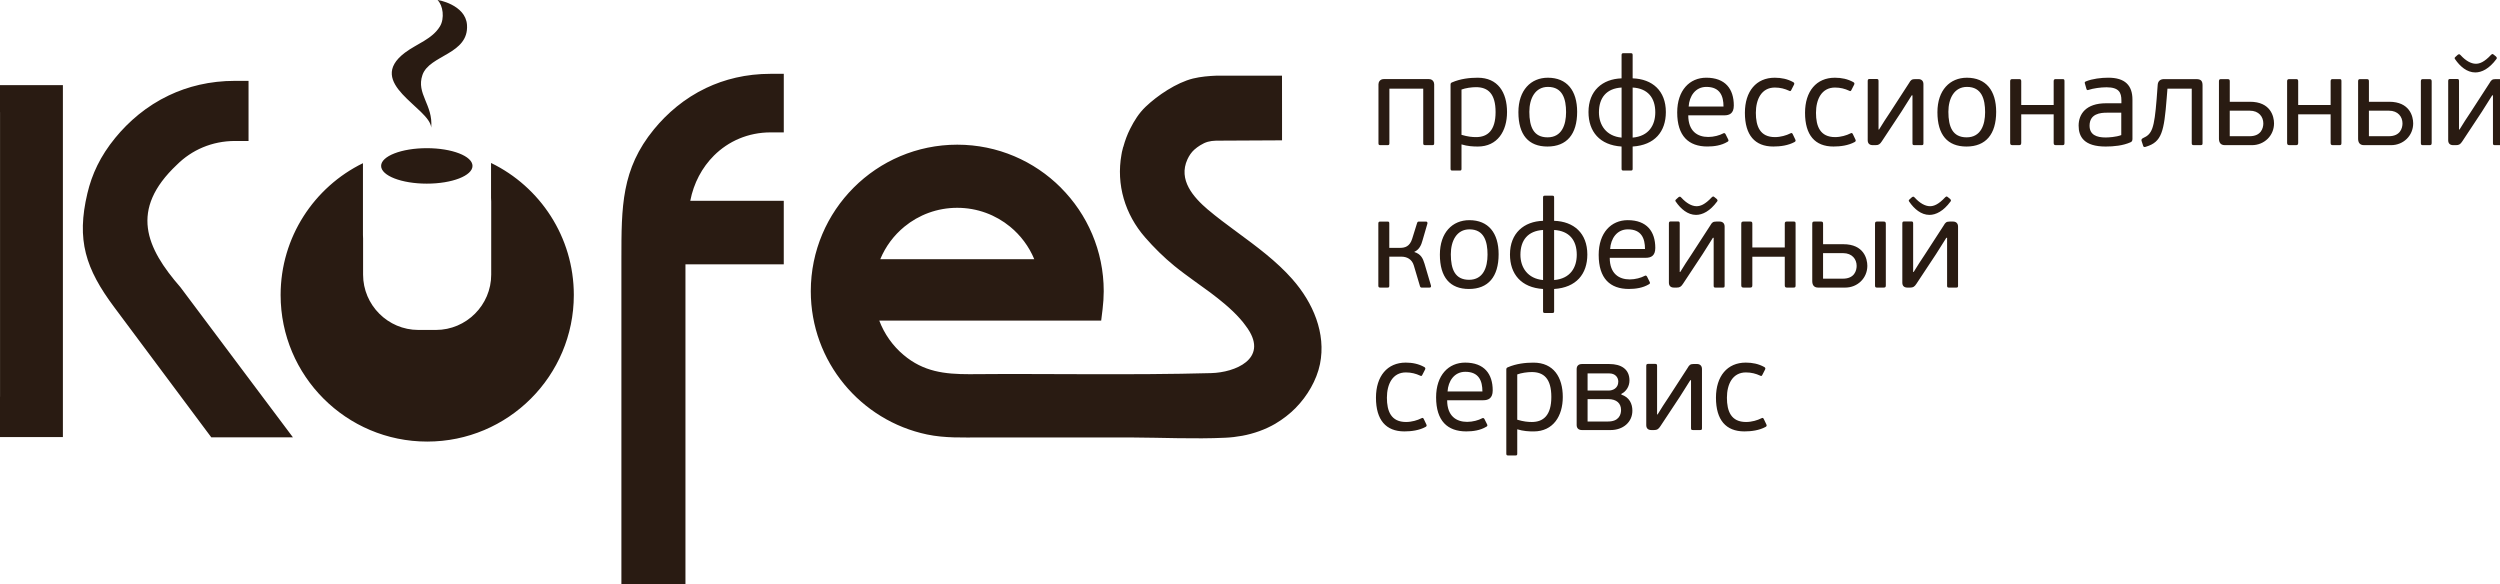
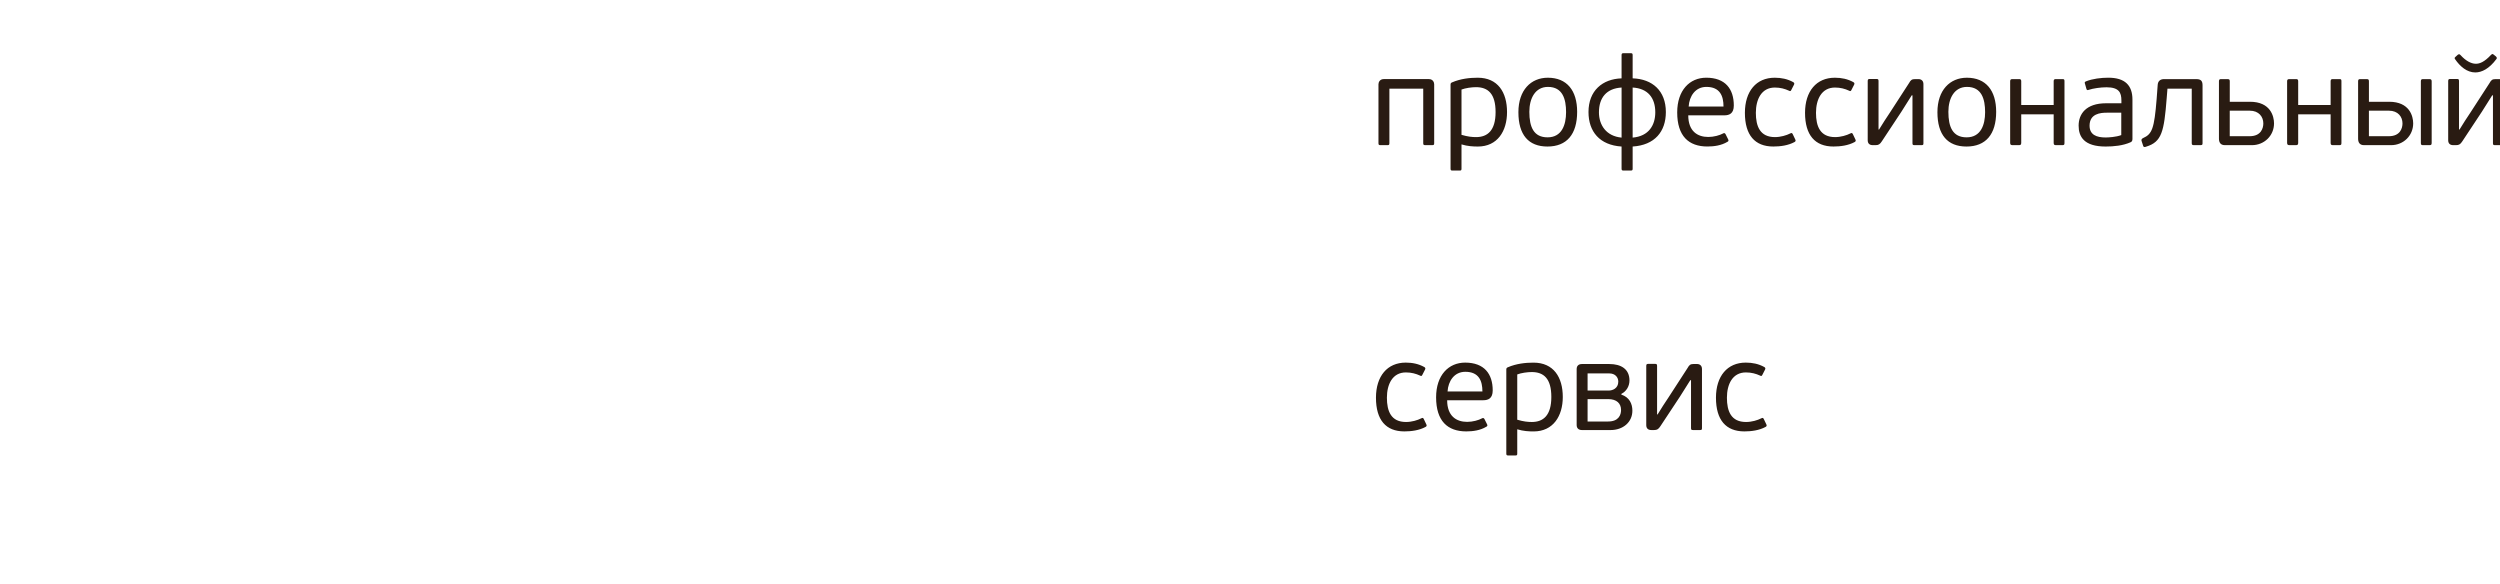
<svg xmlns="http://www.w3.org/2000/svg" xmlns:ns1="http://www.inkscape.org/namespaces/inkscape" xmlns:ns2="http://sodipodi.sourceforge.net/DTD/sodipodi-0.dtd" width="44.682mm" height="10.439mm" viewBox="0 0 44.682 10.439" version="1.1" id="svg4625" ns1:version="0.92.1 r15371" ns2:docname="logo_v3.svg">
  <defs id="defs4619" />
  <ns2:namedview id="base" pagecolor="#ffffff" bordercolor="#666666" borderopacity="1.0" ns1:pageopacity="0.0" ns1:pageshadow="2" ns1:zoom="2.8" ns1:cx="-11.29668" ns1:cy="5.2741921" ns1:document-units="mm" ns1:current-layer="layer1" showgrid="false" ns1:window-width="1920" ns1:window-height="1017" ns1:window-x="-8" ns1:window-y="-8" ns1:window-maximized="1" />
  <g ns1:label="Layer 1" ns1:groupmode="layer" id="layer1" transform="translate(242.323,-40.804)">
    <g id="g5189" transform="matrix(0.265,0,0,0.265,-242.323,40.805)" style="fill:#291b12;fill-opacity:1">
-       <path id="path5170" d="m 4.242,7.564 v 7 1.475 2.417 2.009 0.9 0 5.39 0 0.899 0.921 0.9 H 0 v -0.9 -0.921 -0.899 H 0.003 V 7.564 H 0 V 6.639 5.738 H 0.897 1.812 2.431 3.345 4.242 V 6.639 Z M 29.083,8.607 C 29,7.269 24.582,5.611 27.312,3.548 c 0.79,-0.596 1.837,-0.91 2.36,-1.773 0.324,-0.533 0.211,-1.419 -0.161,-1.773 -0.034,-0.033 1.888,0.296 1.985,1.666 0.141,2.002 -2.534,2.022 -3.004,3.385 -0.439,1.272 0.731,2.01 0.591,3.554 z m 4.035,2.38 c 3.302,1.602 5.583,4.989 5.583,8.905 0,5.458 -4.427,9.886 -9.888,9.886 -5.459,0 -9.887,-4.428 -9.887,-9.886 0,-3.905 2.267,-7.283 5.553,-8.89 v 4.843 c 0,0.084 0.003,0.167 0.009,0.248 v 2.428 c 0,2.051 1.676,3.728 3.728,3.728 h 1.186 c 2.05,0 3.727,-1.677 3.727,-3.728 v -4.925 c 0,-0.084 -0.003,-0.169 -0.011,-0.251 z M 28.786,9.99 c 1.702,0 3.082,0.536 3.082,1.196 0,0.66 -1.38,1.196 -3.082,1.196 -1.702,0 -3.082,-0.536 -3.082,-1.196 0,-0.66 1.38,-1.196 3.082,-1.196 z m 30.583,7.489 h 10.387 c -0.356,-0.861 -0.922,-1.613 -1.631,-2.195 -0.97,-0.795 -2.211,-1.272 -3.564,-1.272 -1.352,0 -2.594,0.477 -3.563,1.272 -0.709,0.581 -1.273,1.334 -1.629,2.195 z m 22.32,7.681 c 1.604,-0.041 3.83,-0.95 2.481,-2.973 l 0.002,-0.001 C 84.142,22.141 84.09,22.071 84.02,21.978 L 84.017,21.971 C 83.94,21.865 83.879,21.785 83.835,21.73 83.833,21.732 83.655,21.518 83.637,21.497 83.346,21.164 82.991,20.83 82.608,20.503 82.29,20.235 81.96,19.975 81.629,19.727 L 81.371,19.54 80.565,18.957 c -0.452,-0.329 -0.917,-0.665 -1.35,-1.018 v 0 L 79.211,17.936 C 78.489,17.347 77.833,16.698 77.225,16 75.882,14.459 75.27,12.455 75.639,10.41 l 0.002,-0.012 v 0 l 0.006,-0.031 0.002,-0.011 0.002,-0.009 0.008,-0.053 0.002,-0.008 0.001,-0.008 10e-4,-0.005 0.02,-0.089 0.008,-0.028 0.028,-0.114 0.031,-0.124 0.011,-0.017 c 0.12,-0.44 0.27,-0.838 0.459,-1.214 0.281,-0.557 0.59,-1.049 1.03,-1.476 0.824,-0.79 2.104,-1.642 3.211,-1.919 0.537,-0.128 1.062,-0.172 1.611,-0.194 h 0.082 l 3.427,0.003 h 0.882 l 0.003,2.803 v 0.168 0.507 0.882 l -4.453,0.023 c -0.421,0.014 -0.698,0.083 -1.069,0.313 -0.137,0.085 -0.275,0.185 -0.4,0.298 -0.188,0.17 -0.346,0.4 -0.458,0.646 -0.637,1.389 0.393,2.554 1.396,3.409 l 0.002,-0.002 c 0.567,0.483 1.217,0.963 1.88,1.454 l 0.008,0.003 0.034,0.027 v 0 c 1.335,0.986 2.67,1.959 3.775,3.214 v 0.003 c 1.365,1.552 2.268,3.619 1.843,5.705 -0.22,1.082 -0.86,2.163 -1.628,2.942 V 27.5 c -0.406,0.41 -0.875,0.774 -1.372,1.067 l 0.001,0.001 c -0.681,0.399 -1.468,0.676 -2.242,0.819 -0.377,0.069 -0.764,0.116 -1.147,0.132 -2.085,0.097 -4.22,-0.008 -6.308,-0.018 L 66.148,29.5 c -1.217,0 -2.418,0.052 -3.62,-0.2 -4.479,-0.938 -7.845,-4.91 -7.845,-9.666 0,-5.454 4.426,-9.88 9.879,-9.88 2.726,0 5.196,1.107 6.984,2.895 v 0.003 c 1.787,1.788 2.894,4.258 2.894,6.982 0,0.186 -0.008,0.39 -0.021,0.609 -0.014,0.215 -0.032,0.415 -0.055,0.597 l -0.095,0.778 h -3.297 -6.704 -4.967 c 0.343,0.907 0.911,1.704 1.637,2.315 1.349,1.138 2.771,1.3 4.438,1.3 5.428,-0.047 10.891,0.075 16.313,-0.073 z M 47.623,5.931 C 48.86,5.343 50.309,4.975 51.976,4.975 h 0.886 V 5.86 8.04 8.925 h -0.886 c -1.521,0 -2.852,0.596 -3.823,1.563 -0.805,0.803 -1.368,1.86 -1.598,3.051 h 5.42 0.886 v 0.885 2.517 0.882 H 51.975 46.23 v 21.63 H 41.91 V 17.492 17.469 c 0,-3.538 0,-6.069 2.193,-8.747 0.883,-1.077 2.048,-2.091 3.52,-2.791 z m -36.236,0.5 c 1.27,-0.604 2.755,-0.982 4.467,-0.982 h 0.909 v 0.91 2.236 0.909 h -0.909 c -1.561,0 -2.927,0.612 -3.923,1.604 -3.217,3.033 -2.081,5.602 0.238,8.26 l 5.377,7.177 1.119,1.491 1.093,1.458 H 17.94 16.08 V 29.49 h -0.913 v 0.004 H 14.702 14.253 L 13.977,29.126 13.697,28.751 7.703,20.713 C 5.769,18.12 5.145,16.188 5.895,13.032 6.201,11.745 6.758,10.535 7.773,9.294 8.68,8.189 9.876,7.149 11.387,6.431 Z" ns1:connector-curvature="0" style="fill:#291b12;fill-opacity:1" />
      <path id="path5172" d="m 93.573,9.786 h -0.467 c -0.094,0 -0.136,-0.017 -0.136,-0.127 v -3.98 c 0,-0.127 0.085,-0.348 0.356,-0.348 h 3.046 c 0.271,0 0.356,0.221 0.356,0.348 v 3.979 c 0,0.11 -0.034,0.127 -0.136,0.127 h -0.467 c -0.094,0 -0.136,-0.017 -0.136,-0.127 V 5.977 h -2.282 v 3.682 c 0.001,0.11 -0.04,0.127 -0.134,0.127 z m 6.101,0.093 c -0.314,0 -0.688,-0.017 -1.104,-0.144 v 1.646 c 0,0.102 -0.033,0.119 -0.127,0.119 h -0.475 c -0.094,0 -0.136,-0.017 -0.136,-0.119 V 5.696 c 0,-0.076 0.033,-0.119 0.102,-0.144 0.568,-0.246 1.188,-0.314 1.73,-0.314 1.357,0 1.977,0.984 1.977,2.316 10e-4,1.281 -0.643,2.325 -1.967,2.325 z M 99.547,5.875 c -0.297,0 -0.713,0.06 -0.977,0.161 V 9.09 c 0.434,0.127 0.722,0.153 0.984,0.153 0.772,0 1.315,-0.441 1.315,-1.688 0,-1.247 -0.516,-1.68 -1.322,-1.68 z m 4.821,4.004 c -1.281,0 -1.96,-0.789 -1.96,-2.316 0,-1.493 0.849,-2.325 1.985,-2.325 1.289,0 1.977,0.865 1.977,2.299 0,1.519 -0.704,2.342 -2.002,2.342 z m 0.033,-4.022 c -0.856,0 -1.255,0.772 -1.255,1.68 0,1.018 0.288,1.722 1.229,1.722 0.959,0 1.248,-0.84 1.248,-1.697 10e-4,-0.881 -0.229,-1.705 -1.222,-1.705 z m 7.952,1.697 c 0,1.315 -0.747,2.231 -2.24,2.325 v 1.501 c 0,0.102 -0.034,0.119 -0.136,0.119 h -0.475 c -0.094,0 -0.136,-0.017 -0.136,-0.119 V 9.879 c -1.477,-0.093 -2.231,-1.009 -2.231,-2.325 0,-1.442 0.941,-2.231 2.231,-2.273 v -1.57 c 0,-0.11 0.042,-0.127 0.136,-0.127 h 0.475 c 0.102,0 0.136,0.017 0.136,0.127 V 5.28 c 1.323,0.043 2.24,0.832 2.24,2.274 z m -2.986,1.723 V 5.9 c -1.019,0.06 -1.527,0.688 -1.527,1.671 -0.001,0.857 0.492,1.612 1.527,1.706 z M 110.113,5.9 v 3.377 c 1.104,-0.094 1.527,-0.857 1.527,-1.706 0,-0.984 -0.509,-1.612 -1.527,-1.671 z m 6.823,1.213 c 0,0.535 -0.297,0.662 -0.636,0.662 h -2.436 c 0,1.069 0.62,1.459 1.35,1.459 0.373,0 0.764,-0.11 1.001,-0.238 0.067,-0.042 0.119,-0.025 0.161,0.042 l 0.178,0.356 c 0.043,0.076 0.025,0.136 -0.051,0.169 -0.407,0.246 -0.899,0.314 -1.349,0.314 -1.264,0 -2.036,-0.704 -2.036,-2.299 0,-1.493 0.84,-2.341 1.96,-2.341 1.29,0.001 1.858,0.765 1.858,1.876 z m -1.85,-1.256 c -0.746,0 -1.153,0.628 -1.195,1.324 h 2.35 c 0,-0.713 -0.238,-1.324 -1.155,-1.324 z m 5.652,3.14 c 0.103,-0.06 0.136,-0.017 0.17,0.042 l 0.17,0.356 c 0.042,0.076 0.034,0.136 -0.042,0.178 -0.434,0.237 -0.968,0.305 -1.435,0.305 -1.247,0 -1.917,-0.772 -1.917,-2.273 0,-1.451 0.764,-2.367 2.011,-2.367 0.449,0 0.865,0.085 1.247,0.297 0.076,0.042 0.094,0.102 0.051,0.178 l -0.178,0.348 c -0.034,0.068 -0.06,0.11 -0.161,0.051 -0.271,-0.127 -0.586,-0.212 -0.95,-0.212 -0.908,0 -1.281,0.806 -1.281,1.706 0,0.908 0.279,1.637 1.289,1.637 0.381,0 0.781,-0.119 1.026,-0.246 z m 4.056,0 c 0.103,-0.06 0.136,-0.017 0.17,0.042 l 0.17,0.356 c 0.042,0.076 0.034,0.136 -0.042,0.178 -0.434,0.237 -0.968,0.305 -1.435,0.305 -1.247,0 -1.917,-0.772 -1.917,-2.273 0,-1.451 0.764,-2.367 2.011,-2.367 0.449,0 0.865,0.085 1.247,0.297 0.076,0.042 0.094,0.102 0.051,0.178 l -0.178,0.348 c -0.034,0.068 -0.06,0.11 -0.161,0.051 -0.271,-0.127 -0.586,-0.212 -0.95,-0.212 -0.908,0 -1.281,0.806 -1.281,1.706 0,0.908 0.279,1.637 1.289,1.637 0.382,0 0.781,-0.119 1.026,-0.246 z m 1.309,-3.674 h 0.458 c 0.102,0 0.136,0.025 0.136,0.136 v 3.275 h 0.034 c 0.271,-0.433 0.466,-0.755 0.746,-1.163 l 1.281,-1.977 c 0.11,-0.195 0.178,-0.263 0.407,-0.263 h 0.221 c 0.195,0 0.339,0.11 0.339,0.339 v 3.996 c 0,0.102 -0.033,0.119 -0.136,0.119 h -0.467 c -0.093,0 -0.136,-0.017 -0.136,-0.119 v -3.24 h -0.051 c -0.263,0.398 -0.424,0.695 -0.695,1.103 l -1.323,2.002 c -0.128,0.195 -0.221,0.254 -0.416,0.254 h -0.195 c -0.203,0 -0.339,-0.102 -0.339,-0.331 V 5.459 c 0,-0.11 0.042,-0.136 0.136,-0.136 z m 6.526,4.556 c -1.281,0 -1.96,-0.789 -1.96,-2.316 0,-1.493 0.849,-2.325 1.985,-2.325 1.289,0 1.977,0.865 1.977,2.299 0,1.519 -0.704,2.342 -2.002,2.342 z m 0.034,-4.022 c -0.856,0 -1.255,0.772 -1.255,1.68 0,1.018 0.288,1.722 1.229,1.722 0.959,0 1.248,-0.84 1.248,-1.697 0,-0.881 -0.229,-1.705 -1.222,-1.705 z m 3.497,3.929 h -0.416 c -0.11,0 -0.17,-0.025 -0.17,-0.153 V 5.476 c 0,-0.127 0.06,-0.145 0.17,-0.145 h 0.416 c 0.11,0 0.161,0.017 0.161,0.145 v 1.603 h 2.188 V 5.476 c 0,-0.127 0.051,-0.145 0.161,-0.145 h 0.416 c 0.127,0 0.152,0.017 0.152,0.145 v 4.157 c 0,0.127 -0.025,0.153 -0.152,0.153 h -0.416 c -0.11,0 -0.161,-0.025 -0.161,-0.153 V 7.707 h -2.188 v 1.926 c 0,0.127 -0.051,0.153 -0.161,0.153 z m 7.536,-0.196 c -0.509,0.229 -1.137,0.289 -1.68,0.289 -1.459,0 -1.824,-0.662 -1.824,-1.408 0,-0.781 0.492,-1.51 1.85,-1.51 h 1.035 V 6.774 c 0,-0.535 -0.161,-0.891 -1.01,-0.891 -0.398,0 -0.899,0.076 -1.18,0.169 -0.093,0.034 -0.144,0.034 -0.169,-0.06 l -0.103,-0.365 c -0.025,-0.059 -0.017,-0.11 0.076,-0.144 0.434,-0.178 1.035,-0.246 1.502,-0.246 1.129,0 1.629,0.518 1.629,1.476 V 9.37 c 0.001,0.11 -0.041,0.187 -0.126,0.22 z m -1.613,-1.993 c -0.407,0 -1.153,0.06 -1.153,0.874 0,0.619 0.475,0.797 1.077,0.797 0.195,0 0.704,-0.025 1.061,-0.161 v -1.51 z m 3.871,-2.265 h 2.181 c 0.33,0 0.415,0.153 0.415,0.424 v 3.902 c 0,0.11 -0.033,0.127 -0.161,0.127 h -0.415 c -0.103,0 -0.153,-0.017 -0.153,-0.127 V 5.977 h -1.638 l -0.051,0.636 c -0.178,2.265 -0.33,2.952 -1.383,3.274 -0.067,0.026 -0.17,0.06 -0.203,-0.051 l -0.11,-0.339 c -0.025,-0.076 0.009,-0.144 0.102,-0.187 0.611,-0.271 0.755,-0.636 0.916,-2.639 l 0.068,-0.916 c 0.008,-0.296 0.186,-0.423 0.432,-0.423 z m 7.417,2.986 c 0,0.823 -0.653,1.468 -1.493,1.468 h -1.824 c -0.313,0 -0.398,-0.212 -0.398,-0.441 v -3.86 c 0,-0.127 0.042,-0.153 0.144,-0.153 h 0.425 c 0.127,0 0.161,0.025 0.161,0.153 V 6.86 h 1.366 c 1.381,-0.001 1.619,0.983 1.619,1.458 z m -2.987,0.865 h 1.34 c 0.781,0 0.925,-0.551 0.925,-0.865 0,-0.441 -0.297,-0.857 -0.916,-0.857 h -1.349 z m 4.455,0.603 h -0.416 c -0.11,0 -0.17,-0.025 -0.17,-0.153 V 5.476 c 0,-0.127 0.06,-0.145 0.17,-0.145 h 0.416 c 0.11,0 0.161,0.017 0.161,0.145 v 1.603 h 2.188 V 5.476 c 0,-0.127 0.051,-0.145 0.161,-0.145 h 0.416 c 0.127,0 0.152,0.017 0.152,0.145 v 4.157 c 0,0.127 -0.025,0.153 -0.152,0.153 h -0.416 c -0.11,0 -0.161,-0.025 -0.161,-0.153 V 7.707 H 155 v 1.926 c 0,0.127 -0.05,0.153 -0.161,0.153 z m 7.917,-1.468 c 0,0.823 -0.653,1.468 -1.493,1.468 h -1.824 c -0.313,0 -0.398,-0.212 -0.398,-0.441 v -3.86 c 0,-0.127 0.042,-0.153 0.144,-0.153 h 0.425 c 0.127,0 0.161,0.025 0.161,0.153 V 6.86 h 1.365 c 1.383,-0.001 1.62,0.983 1.62,1.458 z m -2.986,0.865 h 1.34 c 0.781,0 0.925,-0.551 0.925,-0.865 0,-0.441 -0.297,-0.857 -0.916,-0.857 h -1.349 z m 3.656,-3.851 h 0.416 c 0.11,0 0.161,0.025 0.161,0.153 v 4.157 c 0,0.127 -0.051,0.144 -0.161,0.144 h -0.416 c -0.11,0 -0.152,-0.017 -0.152,-0.144 V 5.484 c 0,-0.127 0.042,-0.152 0.152,-0.152 z m 1.827,-0.009 h 0.458 c 0.102,0 0.136,0.025 0.136,0.136 v 3.275 h 0.034 c 0.271,-0.433 0.466,-0.755 0.746,-1.163 l 1.281,-1.977 c 0.11,-0.195 0.178,-0.263 0.407,-0.263 h 0.221 c 0.195,0 0.339,0.11 0.339,0.339 v 3.996 c 0,0.102 -0.033,0.119 -0.136,0.119 h -0.467 c -0.093,0 -0.136,-0.017 -0.136,-0.119 v -3.24 h -0.051 c -0.263,0.398 -0.424,0.695 -0.695,1.103 l -1.323,2.002 c -0.128,0.195 -0.221,0.254 -0.416,0.254 h -0.195 c -0.203,0 -0.339,-0.102 -0.339,-0.331 V 5.459 c 0.001,-0.11 0.043,-0.136 0.136,-0.136 z m 0.331,-1.332 c -0.026,-0.034 -0.068,-0.093 0.025,-0.161 l 0.161,-0.145 c 0.102,-0.059 0.11,-0.034 0.187,0.034 0.331,0.365 0.695,0.577 1.026,0.577 0.246,0 0.56,-0.102 1.026,-0.602 0.094,-0.077 0.102,-0.06 0.161,-0.025 l 0.17,0.136 c 0.093,0.093 0.051,0.144 0.025,0.178 -0.476,0.645 -0.984,0.899 -1.417,0.899 -0.567,0 -1.033,-0.407 -1.364,-0.891 z" ns1:connector-curvature="0" style="fill:#291b12;fill-opacity:1" />
-       <path id="path5174" d="m 93.564,19.393 h -0.458 c -0.094,0 -0.145,-0.017 -0.145,-0.127 v -4.199 c 0,-0.11 0.051,-0.127 0.145,-0.127 h 0.458 c 0.103,0 0.136,0.017 0.136,0.127 v 1.646 h 0.729 c 0.331,0 0.653,-0.094 0.814,-0.611 l 0.331,-1.06 C 95.599,14.949 95.65,14.94 95.71,14.94 h 0.467 c 0.094,0 0.102,0.076 0.094,0.136 l -0.323,1.111 c -0.093,0.365 -0.245,0.653 -0.551,0.789 l -0.009,0.017 c 0.441,0.136 0.577,0.424 0.688,0.789 l 0.433,1.468 c 0.009,0.059 0.025,0.144 -0.102,0.144 h -0.501 c -0.042,0 -0.11,0 -0.136,-0.093 l -0.416,-1.4 C 95.227,17.468 94.871,17.307 94.523,17.307 H 93.7 v 1.959 c 0,0.11 -0.033,0.127 -0.136,0.127 z m 5.508,0.093 c -1.281,0 -1.96,-0.789 -1.96,-2.316 0,-1.493 0.849,-2.325 1.985,-2.325 1.289,0 1.977,0.865 1.977,2.299 0,1.52 -0.704,2.342 -2.002,2.342 z m 0.034,-4.021 c -0.857,0 -1.256,0.772 -1.256,1.68 0,1.018 0.288,1.722 1.229,1.722 0.959,0 1.247,-0.84 1.247,-1.697 0.001,-0.882 -0.228,-1.705 -1.22,-1.705 z m 7.951,1.697 c 0,1.315 -0.747,2.231 -2.24,2.325 v 1.501 c 0,0.102 -0.033,0.119 -0.136,0.119 h -0.475 c -0.094,0 -0.136,-0.017 -0.136,-0.119 v -1.501 c -1.477,-0.093 -2.231,-1.009 -2.231,-2.325 0,-1.442 0.941,-2.231 2.231,-2.273 V 13.32 c 0,-0.11 0.042,-0.127 0.136,-0.127 h 0.475 c 0.103,0 0.136,0.017 0.136,0.127 v 1.569 c 1.324,0.042 2.24,0.831 2.24,2.273 z m -2.986,1.722 v -3.377 c -1.019,0.06 -1.527,0.688 -1.527,1.671 -10e-4,0.858 0.492,1.613 1.527,1.706 z m 0.746,-3.377 v 3.377 c 1.104,-0.094 1.527,-0.857 1.527,-1.706 0,-0.983 -0.509,-1.611 -1.527,-1.671 z m 6.823,1.214 c 0,0.535 -0.297,0.662 -0.636,0.662 h -2.436 c 0,1.069 0.62,1.459 1.35,1.459 0.373,0 0.764,-0.11 1.001,-0.238 0.067,-0.042 0.118,-0.025 0.161,0.042 l 0.178,0.356 c 0.043,0.076 0.025,0.136 -0.051,0.169 -0.407,0.246 -0.899,0.314 -1.349,0.314 -1.265,0 -2.036,-0.704 -2.036,-2.299 0,-1.493 0.84,-2.341 1.96,-2.341 1.29,10e-4 1.858,0.764 1.858,1.876 z m -1.849,-1.256 c -0.746,0 -1.153,0.628 -1.196,1.324 h 2.351 c -0.001,-0.713 -0.238,-1.324 -1.155,-1.324 z m 2.903,-0.534 h 0.458 c 0.102,0 0.136,0.025 0.136,0.136 v 3.275 h 0.034 c 0.271,-0.433 0.466,-0.755 0.746,-1.163 l 1.281,-1.977 c 0.11,-0.195 0.178,-0.263 0.407,-0.263 h 0.221 c 0.195,0 0.339,0.11 0.339,0.339 v 3.996 c 0,0.102 -0.034,0.119 -0.136,0.119 h -0.467 c -0.093,0 -0.136,-0.017 -0.136,-0.119 v -3.241 h -0.051 c -0.263,0.398 -0.424,0.695 -0.695,1.103 l -1.323,2.002 c -0.128,0.195 -0.221,0.254 -0.416,0.254 h -0.195 c -0.203,0 -0.339,-0.102 -0.339,-0.331 v -3.996 c 0,-0.109 0.042,-0.134 0.136,-0.134 z m 0.33,-1.332 c -0.025,-0.034 -0.067,-0.093 0.026,-0.161 l 0.161,-0.145 c 0.102,-0.059 0.11,-0.034 0.187,0.034 0.331,0.365 0.695,0.577 1.026,0.577 0.246,0 0.56,-0.102 1.026,-0.602 0.094,-0.077 0.102,-0.06 0.161,-0.025 l 0.17,0.136 c 0.094,0.093 0.051,0.144 0.025,0.178 -0.475,0.645 -0.984,0.899 -1.417,0.899 -0.567,-10e-4 -1.034,-0.408 -1.365,-0.891 z m 5,5.794 h -0.416 c -0.11,0 -0.17,-0.025 -0.17,-0.153 v -4.157 c 0,-0.127 0.06,-0.145 0.17,-0.145 h 0.416 c 0.11,0 0.161,0.017 0.161,0.145 v 1.603 h 2.188 v -1.603 c 0,-0.127 0.051,-0.145 0.161,-0.145 h 0.416 c 0.127,0 0.152,0.017 0.152,0.145 v 4.157 c 0,0.127 -0.025,0.153 -0.152,0.153 h -0.416 c -0.11,0 -0.161,-0.025 -0.161,-0.153 v -1.926 h -2.188 v 1.926 c 0,0.128 -0.051,0.153 -0.161,0.153 z m 7.917,-1.468 c 0,0.823 -0.653,1.468 -1.493,1.468 h -1.824 c -0.313,0 -0.398,-0.212 -0.398,-0.441 v -3.86 c 0,-0.127 0.042,-0.153 0.144,-0.153 h 0.425 c 0.127,0 0.161,0.025 0.161,0.153 v 1.375 h 1.366 c 1.382,-10e-4 1.619,0.983 1.619,1.458 z m -2.986,0.866 h 1.34 c 0.781,0 0.925,-0.551 0.925,-0.865 0,-0.441 -0.297,-0.857 -0.916,-0.857 h -1.349 z m 3.656,-3.852 h 0.416 c 0.11,0 0.161,0.025 0.161,0.153 v 4.157 c 0,0.127 -0.051,0.144 -0.161,0.144 h -0.416 c -0.11,0 -0.152,-0.017 -0.152,-0.144 v -4.157 c -0.001,-0.128 0.041,-0.153 0.152,-0.153 z m 1.826,-0.008 h 0.458 c 0.102,0 0.136,0.025 0.136,0.136 v 3.275 h 0.034 c 0.271,-0.433 0.466,-0.755 0.746,-1.163 l 1.281,-1.977 c 0.11,-0.195 0.178,-0.263 0.407,-0.263 h 0.221 c 0.195,0 0.339,0.11 0.339,0.339 v 3.996 c 0,0.102 -0.033,0.119 -0.136,0.119 h -0.467 c -0.093,0 -0.136,-0.017 -0.136,-0.119 v -3.241 h -0.051 c -0.263,0.398 -0.424,0.695 -0.695,1.103 l -1.323,2.002 c -0.128,0.195 -0.221,0.254 -0.416,0.254 h -0.195 c -0.203,0 -0.339,-0.102 -0.339,-0.331 v -3.996 c 0,-0.109 0.042,-0.134 0.136,-0.134 z m 0.331,-1.332 c -0.026,-0.034 -0.068,-0.093 0.025,-0.161 l 0.161,-0.145 c 0.102,-0.059 0.11,-0.034 0.187,0.034 0.331,0.365 0.695,0.577 1.026,0.577 0.246,0 0.56,-0.102 1.026,-0.602 0.094,-0.077 0.102,-0.06 0.161,-0.025 l 0.17,0.136 c 0.093,0.093 0.051,0.144 0.025,0.178 -0.476,0.645 -0.984,0.899 -1.417,0.899 -0.567,-10e-4 -1.034,-0.408 -1.364,-0.891 z" ns1:connector-curvature="0" style="fill:#291b12;fill-opacity:1" />
      <path id="path5176" d="m 95.855,28.211 c 0.102,-0.06 0.136,-0.017 0.17,0.042 l 0.169,0.356 c 0.043,0.076 0.034,0.136 -0.042,0.178 -0.433,0.237 -0.967,0.305 -1.434,0.305 -1.247,0 -1.917,-0.772 -1.917,-2.273 0,-1.451 0.763,-2.367 2.01,-2.367 0.45,0 0.865,0.085 1.247,0.297 0.077,0.042 0.094,0.102 0.052,0.178 l -0.179,0.348 c -0.034,0.068 -0.06,0.11 -0.161,0.051 -0.271,-0.127 -0.585,-0.212 -0.95,-0.212 -0.907,0 -1.281,0.806 -1.281,1.706 0,0.908 0.28,1.637 1.29,1.637 0.381,10e-4 0.78,-0.118 1.026,-0.246 z m 4.82,-1.883 c 0,0.535 -0.297,0.662 -0.636,0.662 h -2.436 c 0,1.069 0.62,1.459 1.35,1.459 0.373,0 0.764,-0.11 1.001,-0.238 0.067,-0.042 0.118,-0.025 0.161,0.042 l 0.178,0.356 c 0.043,0.076 0.025,0.136 -0.051,0.169 -0.407,0.246 -0.899,0.314 -1.349,0.314 -1.265,0 -2.036,-0.704 -2.036,-2.299 0,-1.493 0.84,-2.341 1.96,-2.341 1.29,10e-4 1.858,0.765 1.858,1.876 z m -1.849,-1.256 c -0.746,0 -1.153,0.628 -1.196,1.324 h 2.351 C 99.98,25.683 99.743,25.072 98.826,25.072 Z m 4.608,4.022 c -0.314,0 -0.688,-0.017 -1.104,-0.144 v 1.646 c 0,0.102 -0.033,0.119 -0.127,0.119 h -0.475 c -0.094,0 -0.136,-0.017 -0.136,-0.119 v -5.684 c 0,-0.076 0.033,-0.119 0.102,-0.144 0.568,-0.246 1.188,-0.314 1.73,-0.314 1.357,0 1.977,0.984 1.977,2.316 0.001,1.28 -0.644,2.324 -1.967,2.324 z m -0.127,-4.005 c -0.297,0 -0.713,0.06 -0.977,0.161 v 3.054 c 0.434,0.127 0.722,0.153 0.984,0.153 0.772,0 1.315,-0.441 1.315,-1.688 0,-1.247 -0.516,-1.68 -1.322,-1.68 z m 6.788,2.605 c 0,0.781 -0.636,1.307 -1.468,1.307 h -1.934 c -0.238,0 -0.356,-0.136 -0.356,-0.339 v -3.775 c 0,-0.212 0.127,-0.339 0.356,-0.339 h 1.849 c 0.789,0 1.357,0.339 1.357,1.111 0,0.382 -0.212,0.738 -0.543,0.899 l -0.008,0.051 c 0.544,0.177 0.747,0.619 0.747,1.085 z m -1.586,-1.358 c 0.237,0 0.636,-0.136 0.636,-0.602 0,-0.306 -0.229,-0.552 -0.594,-0.552 h -1.477 v 1.154 z m -0.043,0.578 h -1.392 v 1.51 h 1.384 c 0.721,0 0.873,-0.458 0.873,-0.772 10e-4,-0.442 -0.288,-0.738 -0.865,-0.738 z m 2.701,-2.376 h 0.458 c 0.102,0 0.136,0.025 0.136,0.136 v 3.275 h 0.034 c 0.271,-0.433 0.466,-0.755 0.746,-1.163 l 1.281,-1.977 c 0.11,-0.195 0.178,-0.263 0.407,-0.263 h 0.221 c 0.195,0 0.339,0.11 0.339,0.339 v 3.996 c 0,0.102 -0.034,0.119 -0.136,0.119 h -0.467 c -0.093,0 -0.136,-0.017 -0.136,-0.119 V 25.64 H 114 c -0.263,0.398 -0.424,0.695 -0.695,1.103 l -1.323,2.002 C 111.853,28.941 111.76,29 111.565,29 h -0.195 c -0.203,0 -0.339,-0.102 -0.339,-0.331 v -3.996 c 0,-0.11 0.042,-0.135 0.136,-0.135 z m 7.619,3.673 c 0.103,-0.06 0.136,-0.017 0.17,0.042 l 0.17,0.356 c 0.042,0.076 0.034,0.136 -0.043,0.178 -0.433,0.237 -0.967,0.305 -1.434,0.305 -1.247,0 -1.917,-0.772 -1.917,-2.273 0,-1.451 0.764,-2.367 2.011,-2.367 0.449,0 0.865,0.085 1.247,0.297 0.076,0.042 0.093,0.102 0.051,0.178 l -0.178,0.348 c -0.034,0.068 -0.06,0.11 -0.161,0.051 -0.271,-0.127 -0.586,-0.212 -0.95,-0.212 -0.908,0 -1.281,0.806 -1.281,1.706 0,0.908 0.279,1.637 1.289,1.637 0.381,10e-4 0.78,-0.118 1.026,-0.246 z" ns1:connector-curvature="0" style="fill:#291b12;fill-opacity:1" />
    </g>
  </g>
</svg>